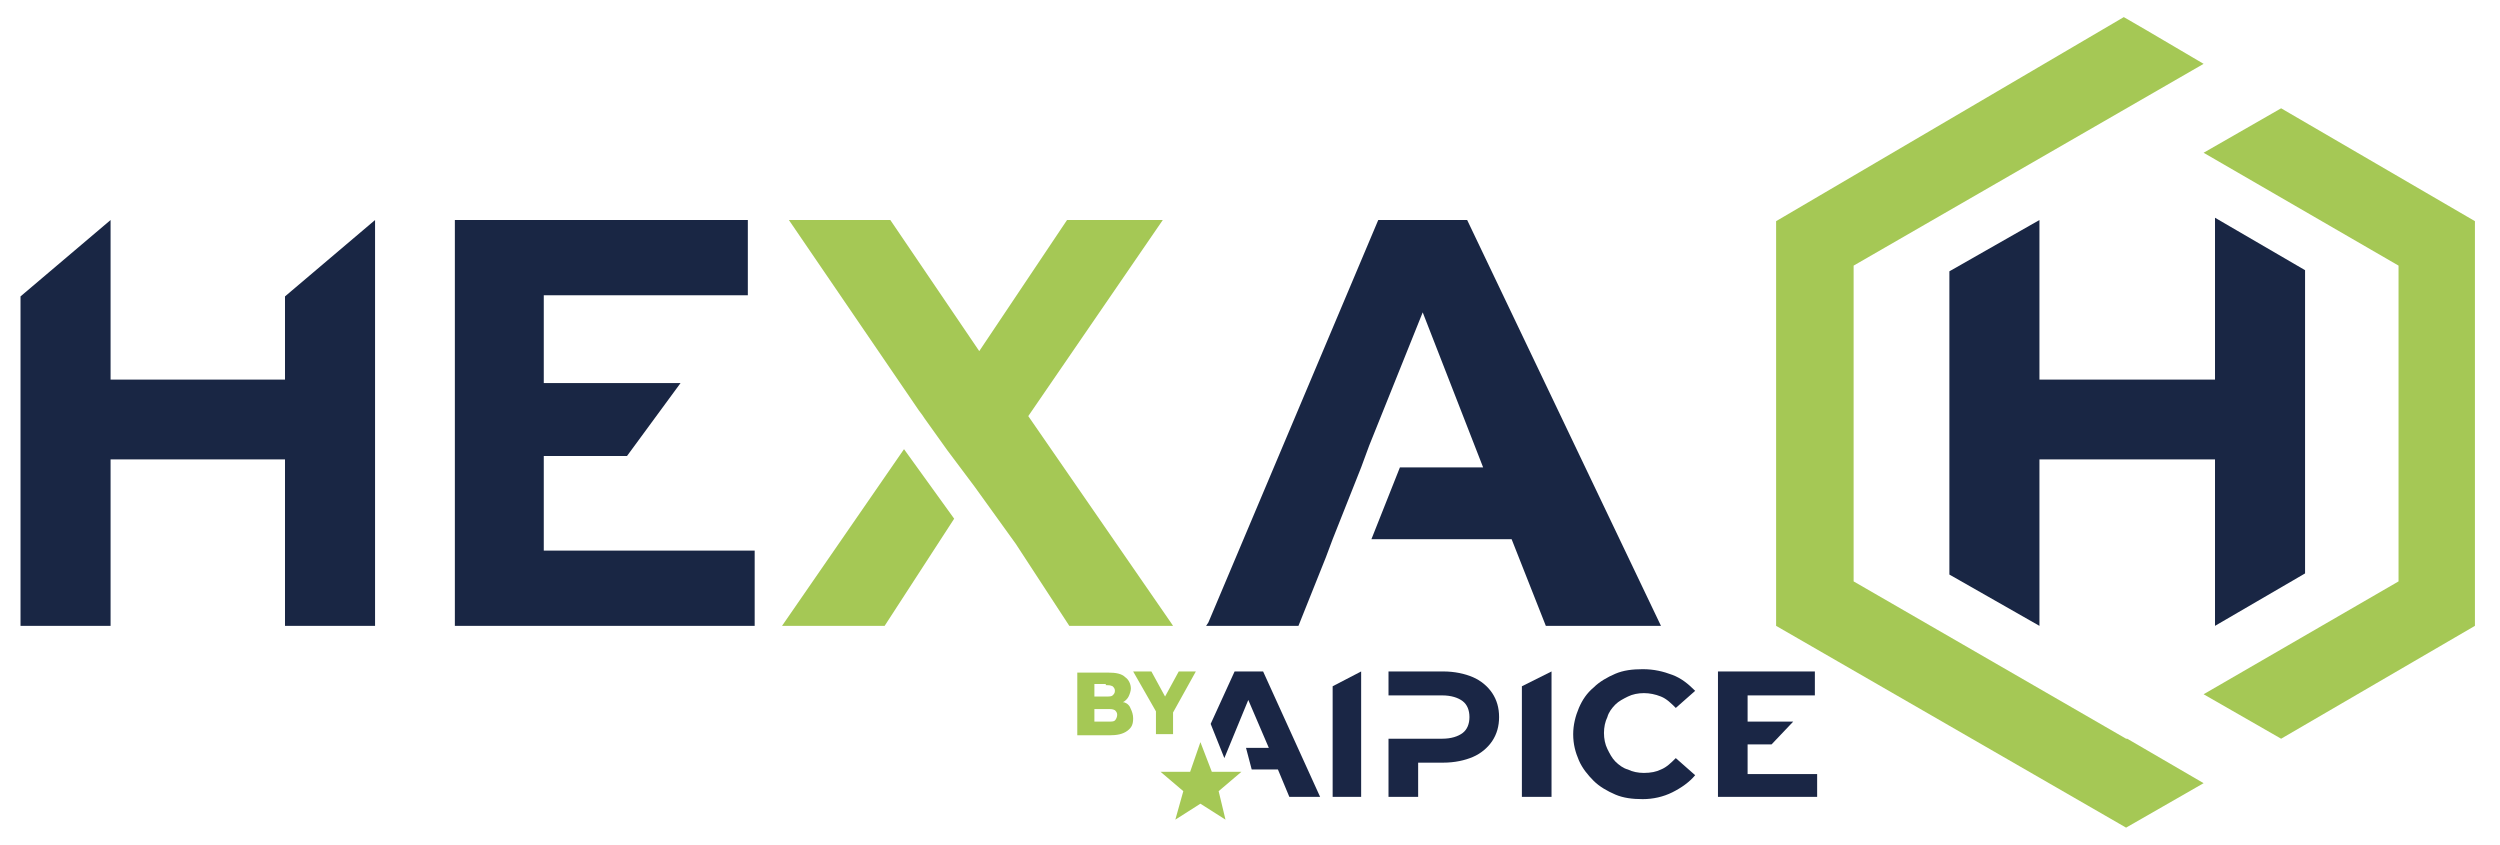
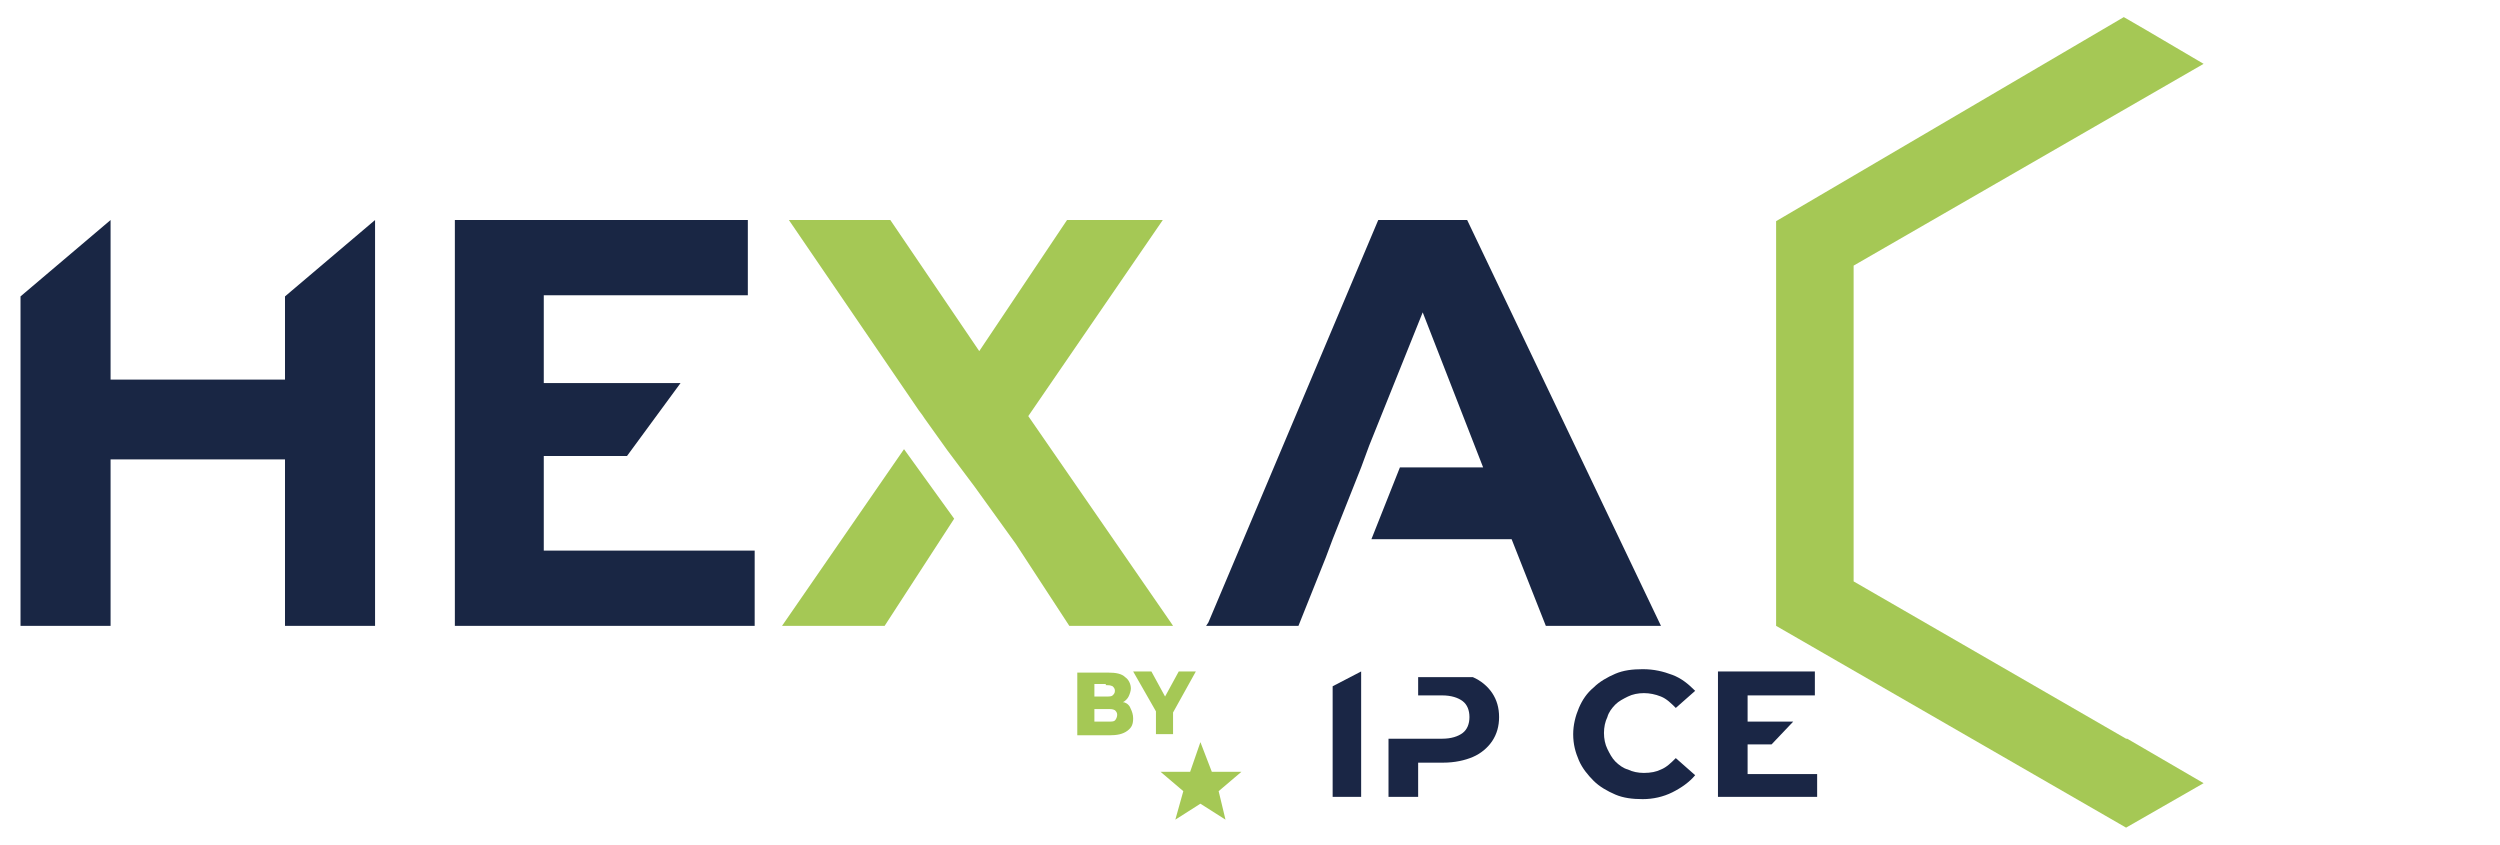
<svg xmlns="http://www.w3.org/2000/svg" version="1.1" id="Calque_1" x="0px" y="0px" viewBox="0 0 219.3 74.1" style="enable-background:new 0 0 219.3 74.1;" xml:space="preserve">
  <style type="text/css">
	.st0{fill:#A5C855;}
	.st1{fill:#192644;}
	.st2{fill:#1A2645;}
</style>
  <g>
    <polygon class="st0" points="104.9,58.9 103.4,58.9 102.2,61.1 101,58.9 99.4,58.9 101.4,62.4 101.4,64.4 102.9,64.4 102.9,62.5     " />
    <path class="st0" d="M98.6,61.6c0,0-0.1,0-0.1,0c0.2-0.1,0.4-0.3,0.5-0.5c0.1-0.2,0.2-0.5,0.2-0.7c0-0.4-0.2-0.8-0.5-1   c-0.3-0.3-0.8-0.4-1.5-0.4h-2.7v5.5h2.8c0.7,0,1.2-0.1,1.6-0.4c0.4-0.3,0.5-0.6,0.5-1.1c0-0.3-0.1-0.6-0.2-0.8   C99.1,61.9,98.9,61.7,98.6,61.6z M97,60.1c0.2,0,0.4,0,0.6,0.1c0.1,0.1,0.2,0.2,0.2,0.4c0,0.2-0.1,0.3-0.2,0.4   c-0.1,0.1-0.3,0.1-0.6,0.1h-1v-1.1H97z M97.8,63.2c-0.1,0.1-0.3,0.1-0.6,0.1H96v-1.1h1.2c0.3,0,0.4,0,0.6,0.1   c0.1,0.1,0.2,0.2,0.2,0.4C98,62.9,97.9,63.1,97.8,63.2z" />
  </g>
  <polygon class="st1" points="25,26 25,33.3 9.7,33.3 9.7,19.3 1.8,26 1.8,54.9 9.7,54.9 9.7,40.3 25,40.3 25,54.9 32.9,54.9   32.9,19.3 " />
-   <polygon class="st1" points="194.3,19.1 194.3,33.3 178.9,33.3 178.9,19.3 171,23.8 171,50.4 178.9,54.9 178.9,40.3 194.3,40.3   194.3,54.9 202.2,50.3 202.2,23.7 " />
  <polygon class="st1" points="128.7,19.3 120.9,19.3 106,54.6 105.8,54.9 113.9,54.9 116.3,48.9 116.9,47.3 119.4,41 120.1,39.1   124.8,27.4 130.1,41 122.8,41 120.3,47.3 132.6,47.3 135.6,54.9 145.7,54.9 " />
  <polygon class="st0" points="68.6,54.9 77.6,54.9 83.7,45.5 79.3,39.4 " />
  <polygon class="st0" points="102.7,54.6 90.2,36.5 102,19.3 93.6,19.3 85.9,30.8 78.1,19.3 69.2,19.3 80.6,36 80.9,36.4 81.1,36.7   83.1,39.5 85.5,42.7 89.1,47.7 89.1,47.7 93.8,54.9 102.9,54.9 " />
  <polygon class="st1" points="47.7,48.3 47.7,40 55,40 59.7,33.6 47.7,33.6 47.7,25.9 65.6,25.9 65.6,19.3 39.9,19.3 39.9,54.9   66.2,54.9 66.2,48.3 " />
  <g>
-     <polygon class="st0" points="200.1,9.5 193.3,13.4 210.4,23.3 210.4,51 193.3,60.9 200.1,64.8 217.1,54.9 217.1,19.4  " />
    <polygon class="st0" points="186.3,1.5 188.2,2.6 193.3,5.6 162.6,23.3 162.6,51 186.5,64.8 186.6,64.8 193.3,68.7 186.5,72.6    155.8,54.9 155.8,19.4  " />
  </g>
  <polygon class="st0" points="104.4,67.7 101.8,67.7 103.8,69.4 103.1,71.9 105.3,70.5 107.5,71.9 106.9,69.4 108.9,67.7 106.3,67.7   105.3,65.1 " />
  <polygon class="st2" points="116.9,69.9 116.9,60.2 119.4,58.9 119.4,69.9 " />
-   <polygon class="st2" points="133.5,69.9 133.5,60.2 136.1,58.9 136.1,69.9 " />
-   <polygon class="st2" points="109.5,61.4 111.3,65.6 109.3,65.6 109.8,67.5 112.1,67.5 113.1,69.9 115.8,69.9 110.8,58.9 108.3,58.9   106.2,63.5 107.4,66.5 " />
  <g>
    <path class="st2" d="M144.1,70.1c-0.9,0-1.7-0.1-2.4-0.4c-0.7-0.3-1.4-0.7-1.9-1.2c-0.5-0.5-1-1.1-1.3-1.8   c-0.3-0.7-0.5-1.4-0.5-2.3c0-0.8,0.2-1.6,0.5-2.3c0.3-0.7,0.7-1.3,1.3-1.8c0.5-0.5,1.2-0.9,1.9-1.2c0.7-0.3,1.5-0.4,2.4-0.4   c1,0,1.8,0.2,2.6,0.5c0.8,0.3,1.4,0.8,2,1.4l-1.7,1.5c-0.4-0.4-0.8-0.8-1.3-1c-0.5-0.2-1-0.3-1.5-0.3c-0.5,0-1,0.1-1.4,0.3   c-0.4,0.2-0.8,0.4-1.1,0.7c-0.3,0.3-0.6,0.7-0.7,1.1c-0.2,0.4-0.3,0.9-0.3,1.4c0,0.5,0.1,1,0.3,1.4c0.2,0.4,0.4,0.8,0.7,1.1   c0.3,0.3,0.7,0.6,1.1,0.7c0.4,0.2,0.9,0.3,1.4,0.3c0.6,0,1.1-0.1,1.5-0.3c0.5-0.2,0.9-0.6,1.3-1l1.7,1.5c-0.5,0.6-1.2,1.1-2,1.5   C145.9,69.9,145,70.1,144.1,70.1" />
  </g>
  <polygon class="st2" points="150.7,58.9 150.7,69.9 159.4,69.9 159.4,67.9 153.3,67.9 153.3,65.3 155.4,65.3 157.3,63.3 153.3,63.3   153.3,61 159.2,61 159.2,58.9 " />
  <g>
-     <path class="st2" d="M121.8,61l2.6,0l2.1,0c0.8,0,1.4,0.2,1.8,0.5c0.4,0.3,0.6,0.8,0.6,1.4s-0.2,1.1-0.6,1.4   c-0.4,0.3-1,0.5-1.8,0.5h-2.1l-2.6,0v5.1h2.6v-3h2.2c1,0,1.9-0.2,2.6-0.5c0.7-0.3,1.3-0.8,1.7-1.4c0.4-0.6,0.6-1.3,0.6-2.1   c0-0.8-0.2-1.5-0.6-2.1c-0.4-0.6-1-1.1-1.7-1.4c-0.7-0.3-1.6-0.5-2.6-0.5h-4.8V61L121.8,61L121.8,61" />
+     <path class="st2" d="M121.8,61l2.6,0l2.1,0c0.8,0,1.4,0.2,1.8,0.5c0.4,0.3,0.6,0.8,0.6,1.4s-0.2,1.1-0.6,1.4   c-0.4,0.3-1,0.5-1.8,0.5h-2.1l-2.6,0v5.1h2.6v-3h2.2c1,0,1.9-0.2,2.6-0.5c0.7-0.3,1.3-0.8,1.7-1.4c0.4-0.6,0.6-1.3,0.6-2.1   c0-0.8-0.2-1.5-0.6-2.1c-0.4-0.6-1-1.1-1.7-1.4h-4.8V61L121.8,61L121.8,61" />
  </g>
</svg>